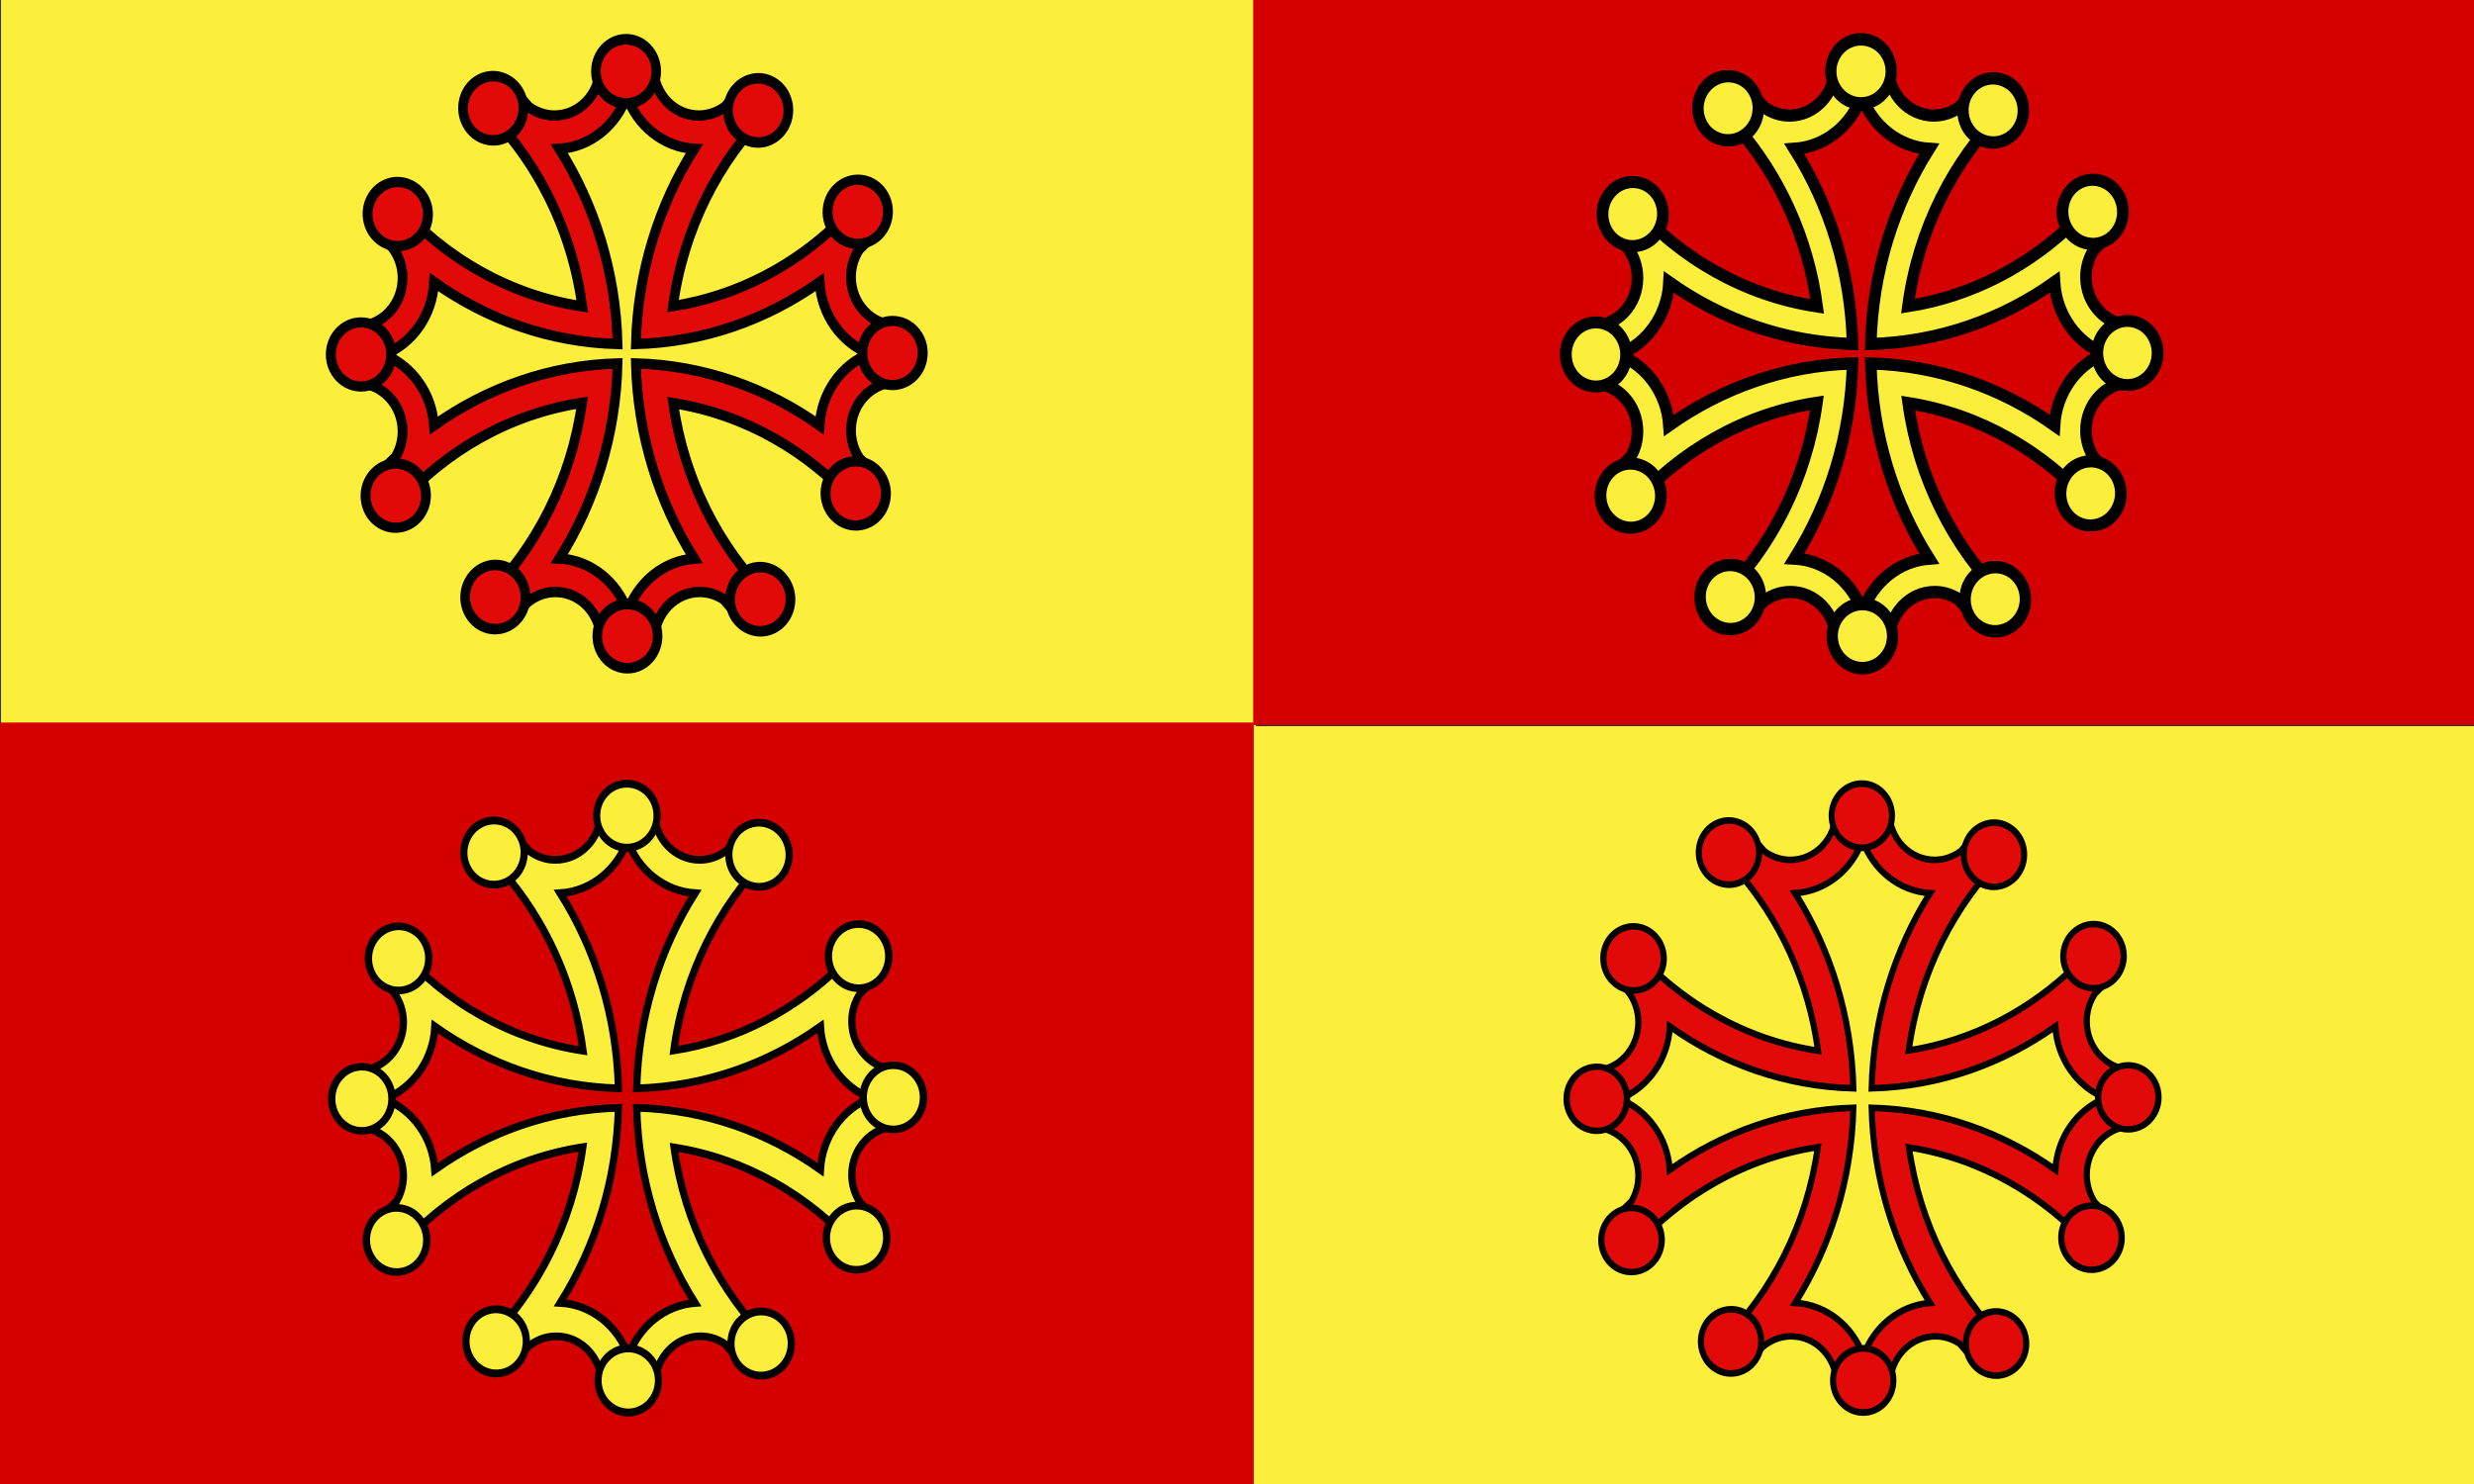
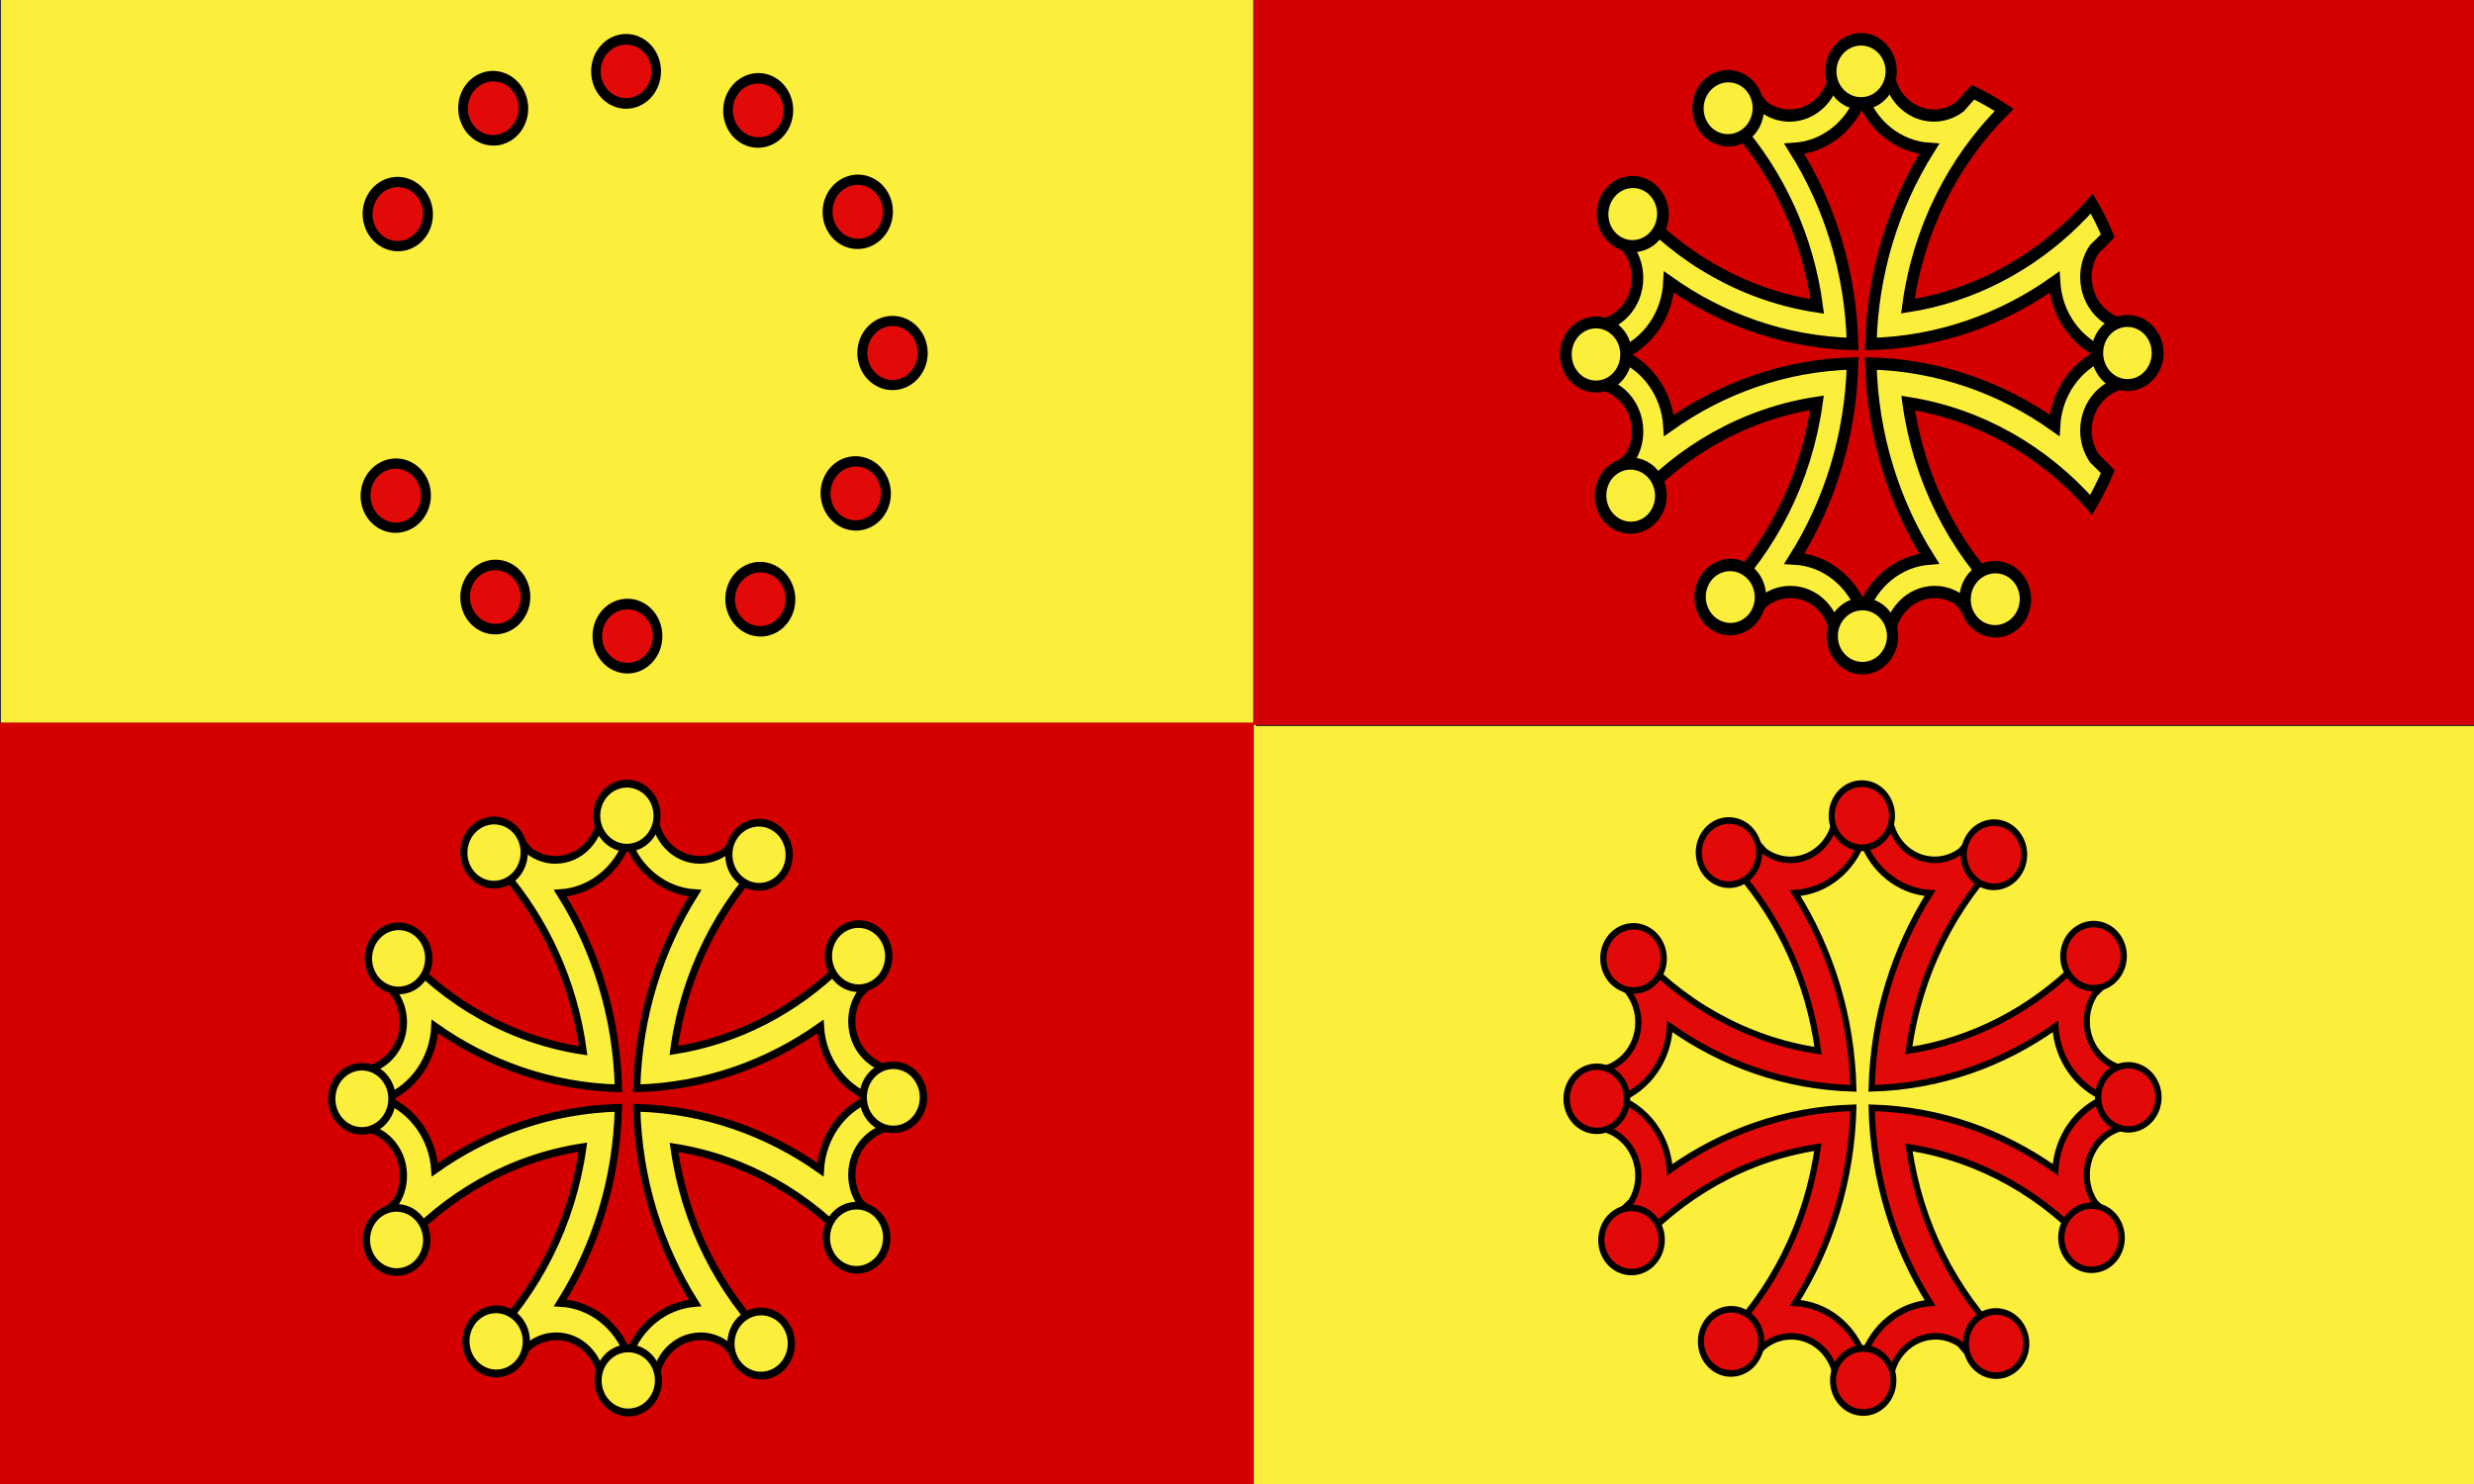
<svg xmlns="http://www.w3.org/2000/svg" xmlns:ns1="http://www.inkscape.org/namespaces/inkscape" xmlns:ns2="http://sodipodi.sourceforge.net/DTD/sodipodi-0.dtd" version="1.1" width="625" height="375" id="svg2" xml:space="preserve" ns1:version="0.48.4 r9939" ns2:docname="Flag_of_Saint-Didier.svg" ns1:export-filename="C:\Users\BLANC-JF\Desktop\Flag_of_Saint-Didier.png" ns1:export-xdpi="90" ns1:export-ydpi="90">
  <rect width="100%" height="100%" fill="#333333" stroke="none" />
  <ns2:namedview pagecolor="#ffffff" bordercolor="#666666" borderopacity="1" objecttolerance="10" gridtolerance="10" guidetolerance="10" ns1:pageopacity="0" ns1:pageshadow="2" ns1:window-width="779" ns1:window-height="625" id="namedview16999" showgrid="false" ns1:zoom="0.94236332" ns1:cx="303.01189" ns1:cy="187.5" ns1:window-x="0" ns1:window-y="0" ns1:window-maximized="0" ns1:current-layer="svg2" />
  <defs id="defs6">
    <clipPath id="clipPath22">
      <path d="M 0,300 500,300 500,0 0,0 0,300 z" ns1:connector-curvature="0" id="path24" />
    </clipPath>
  </defs>
  <path style="color:#000000;fill:#fcef3c;fill-opacity:1;fill-rule:evenodd;stroke:none;stroke-width:3;marker:none;visibility:visible;display:inline;overflow:visible;enable-background:accumulate" id="path14-9" ns1:connector-curvature="0" d="m 317.273,183.796 -317.015,0 0,-184.456 317.015,0 0,184.456 z" />
  <path style="color:#000000;fill:#fcef3c;fill-opacity:1;fill-rule:evenodd;stroke:none;stroke-width:3;marker:none;visibility:visible;display:inline;overflow:visible;enable-background:accumulate" id="path14" ns1:connector-curvature="0" d="m 630.555,375 -316.47,0 0,-191.5 316.47,0 0,191.5 z" />
  <g id="g486" transform="matrix(-1.25,0,0,-1.25,179.704,79.594)" />
  <path style="fill:#d40000;fill-opacity:1;fill-rule:nonzero;stroke:none" id="path12" ns1:connector-curvature="0" d="m 629.05,183.213 -312.458,0 0,-183.213 312.458,0 0,183.213 z" />
  <rect style="fill:#d40000" y="182.582" x="-316.731" width="316.731" height="195.416" id="rect18229" transform="scale(-1,1)" />
  <g style="fill:#e20909;fill-opacity:1;stroke:#000000;stroke-width:8.177;stroke-miterlimit:4;stroke-opacity:1;stroke-dasharray:none;display:inline" transform="matrix(0.302,0,0,0.321,67.596,-5.027)" id="g13310" ns1:label="Meubles">
    <g id="g16252" transform="matrix(1.589,0,0,1.589,-3197.717,-727.381)" style="fill:#e20909;fill-opacity:1;stroke:#000000;stroke-width:5.147;stroke-miterlimit:4;stroke-opacity:1;stroke-dasharray:none;display:inline">
-       <path ns1:connector-curvature="0" id="path14367" d="m 2201.485,500.703 c -4.745,0 -9.406,0.264 -14.031,0.719 -0.287,12.98 -10.921,23.438 -23.969,23.438 -5.109,-8e-5 -9.835,-1.64 -13.719,-4.375 -2.206,-2.452 -4.479,-4.853 -6.812,-7.188 -5.482,2.483 -10.79,5.305 -15.875,8.438 1.812,1.693 3.58,3.419 5.312,5.188 0.935,1.117 1.952,2.146 3,3.156 0.068,0.066 0.119,0.153 0.188,0.219 22.38,24.156 37.657,54.949 42.5,89.125 -38.335,-5.43 -72.438,-23.99 -97.656,-50.969 -3.131,5.081 -5.986,10.366 -8.469,15.844 2.001,1.999 4.038,3.968 6.125,5.875 3.376,4.131 5.406,9.416 5.406,15.156 -1e-4,13.069 -10.491,23.684 -23.5,23.938 -0.425,4.473 -0.625,9.01 -0.625,13.594 0,4.894 0.235,9.733 0.719,14.5 12.965,0.303 23.406,10.931 23.406,23.969 -1e-4,4.662 -1.343,9.012 -3.656,12.688 -2.694,2.399 -5.319,4.862 -7.875,7.406 2.568,5.667 5.521,11.133 8.781,16.375 25.163,-26.772 59.089,-45.196 97.219,-50.625 -5.59,37.992 -24.077,71.785 -50.875,96.813 5.093,3.137 10.415,5.952 15.906,8.438 2.038,-2.028 4.031,-4.093 5.969,-6.219 4.113,-3.317 9.316,-5.312 15,-5.312 13.059,10e-5 23.668,10.474 23.938,23.469 4.484,0.427 8.999,0.656 13.594,0.656 4.894,0 9.733,-0.267 14.5,-0.75 0,-3e-4 0.031,3e-4 0.031,0 0.32,-12.95 10.911,-23.375 23.938,-23.375 4.679,10e-5 9.034,1.39 12.719,3.719 2.385,2.677 4.844,5.281 7.375,7.812 5.676,-2.571 11.157,-5.516 16.406,-8.781 -26.567,-24.969 -44.913,-58.578 -50.5,-96.344 37.756,5.59 71.382,23.91 96.344,50.469 3.261,-5.246 6.182,-10.734 8.75,-16.406 -2.323,-2.326 -4.71,-4.581 -7.156,-6.781 -2.726,-3.89 -4.344,-8.618 -4.344,-13.719 10e-5,-13.037 10.441,-23.635 23.406,-23.938 0.455,-4.626 0.688,-9.318 0.688,-14.062 0,-4.734 -0.235,-9.416 -0.688,-14.031 -12.965,-0.303 -23.406,-10.931 -23.406,-23.969 10e-5,-5.125 1.624,-9.859 4.375,-13.75 2.43,-2.187 4.816,-4.439 7.125,-6.75 -2.486,-5.491 -5.3,-10.813 -8.438,-15.906 -1.767,1.895 -3.582,3.753 -5.438,5.562 -1.098,0.938 -2.164,1.921 -3.156,2.969 -23.929,22.148 -54.398,37.336 -88.188,42.312 5.433,-38.129 23.876,-72.065 50.656,-97.219 -5.248,-3.266 -10.731,-6.209 -16.406,-8.781 -2.309,2.317 -4.56,4.693 -6.75,7.125 -3.911,2.775 -8.694,4.437 -13.844,4.438 -13.048,-1.7e-4 -23.651,-10.458 -23.938,-23.438 -4.626,-0.455 -9.318,-0.719 -14.062,-0.719 z m 0,14.406 c 5.485,14.653 19.219,25.259 35.531,26.25 -18.591,27.817 -29.795,60.966 -30.719,96.688 35.719,-0.918 68.905,-12.078 96.719,-30.656 1.01,16.287 11.648,29.978 26.281,35.469 -14.648,5.483 -25.284,19.196 -26.281,35.5 -27.814,-18.578 -60.999,-29.769 -96.719,-30.688 0.923,35.712 12.136,68.875 30.719,96.688 -16.107,1.16 -29.618,11.77 -35.062,26.281 -5.53,-14.774 -19.418,-25.474 -35.906,-26.312 18.559,-27.804 29.702,-60.956 30.625,-96.656 -35.714,0.924 -68.844,12.136 -96.656,30.719 -1.16,-16.107 -11.77,-29.618 -26.281,-35.062 14.78,-5.533 25.482,-19.439 26.312,-35.938 27.804,18.568 60.927,29.733 96.625,30.656 -0.924,-35.723 -12.075,-68.872 -30.656,-96.688 16.294,-1.003 29.976,-11.611 35.469,-26.25 z" style="fill:#e20909;fill-opacity:1;fill-rule:evenodd;stroke:#000000;stroke-width:5.147;stroke-linecap:butt;stroke-linejoin:miter;stroke-miterlimit:4;stroke-opacity:1;stroke-dasharray:none" />
      <g id="g16238" style="fill:#e20909;fill-opacity:1;stroke:#000000;stroke-width:5.147;stroke-miterlimit:4;stroke-opacity:1;stroke-dasharray:none">
        <path ns2:type="arc" style="fill:#e20909;fill-opacity:1;fill-rule:evenodd;stroke:#000000;stroke-width:6.475;stroke-linecap:butt;stroke-linejoin:miter;stroke-miterlimit:4;stroke-opacity:1;stroke-dasharray:none" id="path14388" ns2:cx="1434.5" ns2:cy="387.86218" ns2:rx="20.5" ns2:ry="19.5" d="m 1455,387.862 c 0,10.77 -9.178,19.5 -20.5,19.5 -11.322,0 -20.5,-8.73 -20.5,-19.5 0,-10.77 9.178,-19.5 20.5,-19.5 11.322,0 20.5,8.73 20.5,19.5 z" transform="matrix(0.775,0,0,0.815,1089.4,186.861)" />
        <path ns2:type="arc" style="fill:#e20909;fill-opacity:1;fill-rule:evenodd;stroke:#000000;stroke-width:6.475;stroke-linecap:butt;stroke-linejoin:miter;stroke-miterlimit:4;stroke-opacity:1;stroke-dasharray:none" id="path14390" ns2:cx="1434.5" ns2:cy="387.86218" ns2:rx="20.5" ns2:ry="19.5" d="m 1455,387.862 c 0,10.77 -9.178,19.5 -20.5,19.5 -11.322,0 -20.5,-8.73 -20.5,-19.5 0,-10.77 9.178,-19.5 20.5,-19.5 11.322,0 20.5,8.73 20.5,19.5 z" transform="matrix(0.671,-0.388,0.408,0.706,1010.393,804.004)" />
        <path ns2:type="arc" style="fill:#e20909;fill-opacity:1;fill-rule:evenodd;stroke:#000000;stroke-width:6.475;stroke-linecap:butt;stroke-linejoin:miter;stroke-miterlimit:4;stroke-opacity:1;stroke-dasharray:none" id="path14392" ns2:cx="1434.5" ns2:cy="387.86218" ns2:rx="20.5" ns2:ry="19.5" d="m 1455,387.862 c 0,10.77 -9.178,19.5 -20.5,19.5 -11.322,0 -20.5,-8.73 -20.5,-19.5 0,-10.77 9.178,-19.5 20.5,-19.5 11.322,0 20.5,8.73 20.5,19.5 z" transform="matrix(-0.671,-0.388,0.408,-0.706,2936.607,1593.817)" />
        <path ns2:type="arc" style="fill:#e20909;fill-opacity:1;fill-rule:evenodd;stroke:#000000;stroke-width:6.475;stroke-linecap:butt;stroke-linejoin:miter;stroke-miterlimit:4;stroke-opacity:1;stroke-dasharray:none" id="path14394" ns2:cx="1434.5" ns2:cy="387.86218" ns2:rx="20.5" ns2:ry="19.5" d="m 1455,387.862 c 0,10.77 -9.178,19.5 -20.5,19.5 -11.322,0 -20.5,-8.73 -20.5,-19.5 0,-10.77 9.178,-19.5 20.5,-19.5 11.322,0 20.5,8.73 20.5,19.5 z" transform="matrix(-0.775,-4.402797e-7,4.628583e-7,-0.815,3313.6,1098.86)" />
        <path ns2:type="arc" style="fill:#e20909;fill-opacity:1;fill-rule:evenodd;stroke:#000000;stroke-width:6.475;stroke-linecap:butt;stroke-linejoin:miter;stroke-miterlimit:4;stroke-opacity:1;stroke-dasharray:none" id="path14396" ns2:cx="1434.5" ns2:cy="387.86218" ns2:rx="20.5" ns2:ry="19.5" d="m 1455,387.862 c 0,10.77 -9.178,19.5 -20.5,19.5 -11.322,0 -20.5,-8.73 -20.5,-19.5 0,-10.77 9.178,-19.5 20.5,-19.5 11.322,0 20.5,8.73 20.5,19.5 z" transform="matrix(-0.671,0.388,-0.408,-0.706,3392.606,481.716)" />
        <path transform="matrix(-0.388,0.671,-0.706,-0.408,3152.458,-92.249)" d="m 1455,387.862 c 0,10.77 -9.178,19.5 -20.5,19.5 -11.322,0 -20.5,-8.73 -20.5,-19.5 0,-10.77 9.178,-19.5 20.5,-19.5 11.322,0 20.5,8.73 20.5,19.5 z" ns2:ry="19.5" ns2:rx="20.5" ns2:cy="387.86218" ns2:cx="1434.5" id="path14398" style="fill:#e20909;fill-opacity:1;fill-rule:evenodd;stroke:#000000;stroke-width:6.475;stroke-linecap:butt;stroke-linejoin:miter;stroke-miterlimit:4;stroke-opacity:1;stroke-dasharray:none" ns2:type="arc" />
        <path transform="matrix(-4.402797e-7,0.775,-0.815,-4.628583e-7,2657.502,-469.242)" d="m 1455,387.862 c 0,10.77 -9.178,19.5 -20.5,19.5 -11.322,0 -20.5,-8.73 -20.5,-19.5 0,-10.77 9.178,-19.5 20.5,-19.5 11.322,0 20.5,8.73 20.5,19.5 z" ns2:ry="19.5" ns2:rx="20.5" ns2:cy="387.86218" ns2:cx="1434.5" id="path14400" style="fill:#e20909;fill-opacity:1;fill-rule:evenodd;stroke:#000000;stroke-width:6.475;stroke-linecap:butt;stroke-linejoin:miter;stroke-miterlimit:4;stroke-opacity:1;stroke-dasharray:none" ns2:type="arc" />
        <path transform="matrix(0.388,0.671,-0.706,0.408,2040.357,-548.249)" d="m 1455,387.862 c 0,10.77 -9.178,19.5 -20.5,19.5 -11.322,0 -20.5,-8.73 -20.5,-19.5 0,-10.77 9.178,-19.5 20.5,-19.5 11.322,0 20.5,8.73 20.5,19.5 z" ns2:ry="19.5" ns2:rx="20.5" ns2:cy="387.86218" ns2:cx="1434.5" id="path14402" style="fill:#e20909;fill-opacity:1;fill-rule:evenodd;stroke:#000000;stroke-width:6.475;stroke-linecap:butt;stroke-linejoin:miter;stroke-miterlimit:4;stroke-opacity:1;stroke-dasharray:none" ns2:type="arc" />
        <path ns2:type="arc" style="fill:#e20909;fill-opacity:1;fill-rule:evenodd;stroke:#000000;stroke-width:6.475;stroke-linecap:butt;stroke-linejoin:miter;stroke-miterlimit:4;stroke-opacity:1;stroke-dasharray:none" id="path14404" ns2:cx="1434.5" ns2:cy="387.86218" ns2:rx="20.5" ns2:ry="19.5" d="m 1455,387.862 c 0,10.77 -9.178,19.5 -20.5,19.5 -11.322,0 -20.5,-8.73 -20.5,-19.5 0,-10.77 9.178,-19.5 20.5,-19.5 11.322,0 20.5,8.73 20.5,19.5 z" transform="matrix(0.671,0.388,-0.408,0.706,1466.393,-308.099)" />
        <path transform="matrix(0.388,-0.671,0.706,0.408,1250.543,1377.968)" d="m 1455,387.862 c 0,10.77 -9.178,19.5 -20.5,19.5 -11.322,0 -20.5,-8.73 -20.5,-19.5 0,-10.77 9.178,-19.5 20.5,-19.5 11.322,0 20.5,8.73 20.5,19.5 z" ns2:ry="19.5" ns2:rx="20.5" ns2:cy="387.86218" ns2:cx="1434.5" id="path14406" style="fill:#e20909;fill-opacity:1;fill-rule:evenodd;stroke:#000000;stroke-width:6.475;stroke-linecap:butt;stroke-linejoin:miter;stroke-miterlimit:4;stroke-opacity:1;stroke-dasharray:none" ns2:type="arc" />
-         <path transform="matrix(1.565175e-7,-0.775,0.815,1.645442e-7,1745.499,1754.96)" d="m 1455,387.862 c 0,10.77 -9.178,19.5 -20.5,19.5 -11.322,0 -20.5,-8.73 -20.5,-19.5 0,-10.77 9.178,-19.5 20.5,-19.5 11.322,0 20.5,8.73 20.5,19.5 z" ns2:ry="19.5" ns2:rx="20.5" ns2:cy="387.86218" ns2:cx="1434.5" id="path14408" style="fill:#e20909;fill-opacity:1;fill-rule:evenodd;stroke:#000000;stroke-width:6.475;stroke-linecap:butt;stroke-linejoin:miter;stroke-miterlimit:4;stroke-opacity:1;stroke-dasharray:none" ns2:type="arc" />
        <path transform="matrix(-0.388,-0.671,0.706,-0.408,2362.644,1833.966)" d="m 1455,387.862 c 0,10.77 -9.178,19.5 -20.5,19.5 -11.322,0 -20.5,-8.73 -20.5,-19.5 0,-10.77 9.178,-19.5 20.5,-19.5 11.322,0 20.5,8.73 20.5,19.5 z" ns2:ry="19.5" ns2:rx="20.5" ns2:cy="387.86218" ns2:cx="1434.5" id="path14410" style="fill:#e20909;fill-opacity:1;fill-rule:evenodd;stroke:#000000;stroke-width:6.475;stroke-linecap:butt;stroke-linejoin:miter;stroke-miterlimit:4;stroke-opacity:1;stroke-dasharray:none" ns2:type="arc" />
      </g>
    </g>
  </g>
  <g style="color:#000000;fill:#fcef3c;fill-opacity:1;fill-rule:evenodd;stroke:#000000;stroke-width:9.638;stroke-miterlimit:4;stroke-opacity:1;stroke-dasharray:none;marker:none;visibility:visible;display:inline;overflow:visible;enable-background:accumulate" transform="matrix(0.302,0,0,0.321,379.577,-5.027)" id="g13310-2" ns1:label="Meubles">
    <g id="g16252-3" transform="matrix(1.589,0,0,1.589,-3197.717,-727.381)" style="color:#000000;fill:#fcef3c;fill-opacity:1;fill-rule:evenodd;stroke:#000000;stroke-width:6.066;stroke-miterlimit:4;stroke-opacity:1;stroke-dasharray:none;marker:none;visibility:visible;display:inline;overflow:visible;enable-background:accumulate">
      <path ns1:connector-curvature="0" id="path14367-3" d="m 2201.485,500.703 c -4.745,0 -9.406,0.264 -14.031,0.719 -0.287,12.98 -10.921,23.438 -23.969,23.438 -5.109,-8e-5 -9.835,-1.64 -13.719,-4.375 -2.206,-2.452 -4.479,-4.853 -6.812,-7.188 -5.482,2.483 -10.79,5.305 -15.875,8.438 1.812,1.693 3.58,3.419 5.312,5.188 0.935,1.117 1.952,2.146 3,3.156 0.068,0.066 0.119,0.153 0.188,0.219 22.38,24.156 37.657,54.949 42.5,89.125 -38.335,-5.43 -72.438,-23.99 -97.656,-50.969 -3.131,5.081 -5.986,10.366 -8.469,15.844 2.001,1.999 4.038,3.968 6.125,5.875 3.376,4.131 5.406,9.416 5.406,15.156 -1e-4,13.069 -10.491,23.684 -23.5,23.938 -0.425,4.473 -0.625,9.01 -0.625,13.594 0,4.894 0.235,9.733 0.719,14.5 12.965,0.303 23.406,10.931 23.406,23.969 -1e-4,4.662 -1.343,9.012 -3.656,12.688 -2.694,2.399 -5.319,4.862 -7.875,7.406 2.568,5.667 5.521,11.133 8.781,16.375 25.163,-26.772 59.089,-45.196 97.219,-50.625 -5.59,37.992 -24.077,71.785 -50.875,96.813 5.093,3.137 10.415,5.952 15.906,8.438 2.038,-2.028 4.031,-4.093 5.969,-6.219 4.113,-3.317 9.316,-5.312 15,-5.312 13.059,10e-5 23.668,10.474 23.938,23.469 4.484,0.427 8.999,0.656 13.594,0.656 4.894,0 9.733,-0.267 14.5,-0.75 0,-3e-4 0.031,3e-4 0.031,0 0.32,-12.95 10.911,-23.375 23.938,-23.375 4.679,10e-5 9.034,1.39 12.719,3.719 2.385,2.677 4.844,5.281 7.375,7.812 5.676,-2.571 11.157,-5.516 16.406,-8.781 -26.567,-24.969 -44.913,-58.578 -50.5,-96.344 37.756,5.59 71.382,23.91 96.344,50.469 3.261,-5.246 6.182,-10.734 8.75,-16.406 -2.323,-2.326 -4.71,-4.581 -7.156,-6.781 -2.726,-3.89 -4.344,-8.618 -4.344,-13.719 10e-5,-13.037 10.441,-23.635 23.406,-23.938 0.455,-4.626 0.688,-9.318 0.688,-14.062 0,-4.734 -0.235,-9.416 -0.688,-14.031 -12.965,-0.303 -23.406,-10.931 -23.406,-23.969 10e-5,-5.125 1.624,-9.859 4.375,-13.75 2.43,-2.187 4.816,-4.439 7.125,-6.75 -2.486,-5.491 -5.3,-10.813 -8.438,-15.906 -1.767,1.895 -3.582,3.753 -5.438,5.562 -1.098,0.938 -2.164,1.921 -3.156,2.969 -23.929,22.148 -54.398,37.336 -88.188,42.312 5.433,-38.129 23.876,-72.065 50.656,-97.219 -5.248,-3.266 -10.731,-6.209 -16.406,-8.781 -2.309,2.317 -4.56,4.693 -6.75,7.125 -3.911,2.775 -8.694,4.437 -13.844,4.438 -13.048,-1.7e-4 -23.651,-10.458 -23.938,-23.438 -4.626,-0.455 -9.318,-0.719 -14.062,-0.719 z m 0,14.406 c 5.485,14.653 19.219,25.259 35.531,26.25 -18.591,27.817 -29.795,60.966 -30.719,96.688 35.719,-0.918 68.905,-12.078 96.719,-30.656 1.01,16.287 11.648,29.978 26.281,35.469 -14.648,5.483 -25.284,19.196 -26.281,35.5 -27.814,-18.578 -60.999,-29.769 -96.719,-30.688 0.923,35.712 12.136,68.875 30.719,96.688 -16.107,1.16 -29.618,11.77 -35.062,26.281 -5.53,-14.774 -19.418,-25.474 -35.906,-26.312 18.559,-27.804 29.702,-60.956 30.625,-96.656 -35.714,0.924 -68.844,12.136 -96.656,30.719 -1.16,-16.107 -11.77,-29.618 -26.281,-35.062 14.78,-5.533 25.482,-19.439 26.312,-35.938 27.804,18.568 60.927,29.733 96.625,30.656 -0.924,-35.723 -12.075,-68.872 -30.656,-96.688 16.294,-1.003 29.976,-11.611 35.469,-26.25 z" style="color:#000000;fill:#fcef3c;fill-opacity:1;fill-rule:evenodd;stroke:#000000;stroke-width:6.066;stroke-linecap:butt;stroke-linejoin:miter;stroke-miterlimit:4;stroke-opacity:1;stroke-dasharray:none;marker:none;visibility:visible;display:inline;overflow:visible;enable-background:accumulate" />
      <g id="g16238-4" style="color:#000000;fill:#fcef3c;fill-opacity:1;fill-rule:evenodd;stroke:#000000;stroke-width:6.066;stroke-miterlimit:4;stroke-opacity:1;stroke-dasharray:none;marker:none;visibility:visible;display:inline;overflow:visible;enable-background:accumulate">
        <path ns2:type="arc" style="color:#000000;fill:#fcef3c;fill-opacity:1;fill-rule:evenodd;stroke:#000000;stroke-width:7.632;stroke-linecap:butt;stroke-linejoin:miter;stroke-miterlimit:4;stroke-opacity:1;stroke-dasharray:none;marker:none;visibility:visible;display:inline;overflow:visible;enable-background:accumulate" id="path14388-1" ns2:cx="1434.5" ns2:cy="387.86218" ns2:rx="20.5" ns2:ry="19.5" d="m 1455,387.862 c 0,10.77 -9.178,19.5 -20.5,19.5 -11.322,0 -20.5,-8.73 -20.5,-19.5 0,-10.77 9.178,-19.5 20.5,-19.5 11.322,0 20.5,8.73 20.5,19.5 z" transform="matrix(0.775,0,0,0.815,1089.4,186.861)" />
        <path ns2:type="arc" style="color:#000000;fill:#fcef3c;fill-opacity:1;fill-rule:evenodd;stroke:#000000;stroke-width:7.632;stroke-linecap:butt;stroke-linejoin:miter;stroke-miterlimit:4;stroke-opacity:1;stroke-dasharray:none;marker:none;visibility:visible;display:inline;overflow:visible;enable-background:accumulate" id="path14390-1" ns2:cx="1434.5" ns2:cy="387.86218" ns2:rx="20.5" ns2:ry="19.5" d="m 1455,387.862 c 0,10.77 -9.178,19.5 -20.5,19.5 -11.322,0 -20.5,-8.73 -20.5,-19.5 0,-10.77 9.178,-19.5 20.5,-19.5 11.322,0 20.5,8.73 20.5,19.5 z" transform="matrix(0.671,-0.388,0.408,0.706,1010.393,804.004)" />
        <path ns2:type="arc" style="color:#000000;fill:#fcef3c;fill-opacity:1;fill-rule:evenodd;stroke:#000000;stroke-width:7.632;stroke-linecap:butt;stroke-linejoin:miter;stroke-miterlimit:4;stroke-opacity:1;stroke-dasharray:none;marker:none;visibility:visible;display:inline;overflow:visible;enable-background:accumulate" id="path14392-3" ns2:cx="1434.5" ns2:cy="387.86218" ns2:rx="20.5" ns2:ry="19.5" d="m 1455,387.862 c 0,10.77 -9.178,19.5 -20.5,19.5 -11.322,0 -20.5,-8.73 -20.5,-19.5 0,-10.77 9.178,-19.5 20.5,-19.5 11.322,0 20.5,8.73 20.5,19.5 z" transform="matrix(-0.671,-0.388,0.408,-0.706,2936.607,1593.817)" />
        <path ns2:type="arc" style="color:#000000;fill:#fcef3c;fill-opacity:1;fill-rule:evenodd;stroke:#000000;stroke-width:7.632;stroke-linecap:butt;stroke-linejoin:miter;stroke-miterlimit:4;stroke-opacity:1;stroke-dasharray:none;marker:none;visibility:visible;display:inline;overflow:visible;enable-background:accumulate" id="path14394-8" ns2:cx="1434.5" ns2:cy="387.86218" ns2:rx="20.5" ns2:ry="19.5" d="m 1455,387.862 c 0,10.77 -9.178,19.5 -20.5,19.5 -11.322,0 -20.5,-8.73 -20.5,-19.5 0,-10.77 9.178,-19.5 20.5,-19.5 11.322,0 20.5,8.73 20.5,19.5 z" transform="matrix(-0.775,-4.402797e-7,4.628583e-7,-0.815,3313.6,1098.86)" />
        <path ns2:type="arc" style="color:#000000;fill:#fcef3c;fill-opacity:1;fill-rule:evenodd;stroke:#000000;stroke-width:7.632;stroke-linecap:butt;stroke-linejoin:miter;stroke-miterlimit:4;stroke-opacity:1;stroke-dasharray:none;marker:none;visibility:visible;display:inline;overflow:visible;enable-background:accumulate" id="path14396-7" ns2:cx="1434.5" ns2:cy="387.86218" ns2:rx="20.5" ns2:ry="19.5" d="m 1455,387.862 c 0,10.77 -9.178,19.5 -20.5,19.5 -11.322,0 -20.5,-8.73 -20.5,-19.5 0,-10.77 9.178,-19.5 20.5,-19.5 11.322,0 20.5,8.73 20.5,19.5 z" transform="matrix(-0.671,0.388,-0.408,-0.706,3392.606,481.716)" />
-         <path transform="matrix(-0.388,0.671,-0.706,-0.408,3152.458,-92.249)" d="m 1455,387.862 c 0,10.77 -9.178,19.5 -20.5,19.5 -11.322,0 -20.5,-8.73 -20.5,-19.5 0,-10.77 9.178,-19.5 20.5,-19.5 11.322,0 20.5,8.73 20.5,19.5 z" ns2:ry="19.5" ns2:rx="20.5" ns2:cy="387.86218" ns2:cx="1434.5" id="path14398-4" style="color:#000000;fill:#fcef3c;fill-opacity:1;fill-rule:evenodd;stroke:#000000;stroke-width:7.632;stroke-linecap:butt;stroke-linejoin:miter;stroke-miterlimit:4;stroke-opacity:1;stroke-dasharray:none;marker:none;visibility:visible;display:inline;overflow:visible;enable-background:accumulate" ns2:type="arc" />
        <path transform="matrix(-4.402797e-7,0.775,-0.815,-4.628583e-7,2657.502,-469.242)" d="m 1455,387.862 c 0,10.77 -9.178,19.5 -20.5,19.5 -11.322,0 -20.5,-8.73 -20.5,-19.5 0,-10.77 9.178,-19.5 20.5,-19.5 11.322,0 20.5,8.73 20.5,19.5 z" ns2:ry="19.5" ns2:rx="20.5" ns2:cy="387.86218" ns2:cx="1434.5" id="path14400-2" style="color:#000000;fill:#fcef3c;fill-opacity:1;fill-rule:evenodd;stroke:#000000;stroke-width:7.632;stroke-linecap:butt;stroke-linejoin:miter;stroke-miterlimit:4;stroke-opacity:1;stroke-dasharray:none;marker:none;visibility:visible;display:inline;overflow:visible;enable-background:accumulate" ns2:type="arc" />
-         <path transform="matrix(0.388,0.671,-0.706,0.408,2040.357,-548.249)" d="m 1455,387.862 c 0,10.77 -9.178,19.5 -20.5,19.5 -11.322,0 -20.5,-8.73 -20.5,-19.5 0,-10.77 9.178,-19.5 20.5,-19.5 11.322,0 20.5,8.73 20.5,19.5 z" ns2:ry="19.5" ns2:rx="20.5" ns2:cy="387.86218" ns2:cx="1434.5" id="path14402-7" style="color:#000000;fill:#fcef3c;fill-opacity:1;fill-rule:evenodd;stroke:#000000;stroke-width:7.632;stroke-linecap:butt;stroke-linejoin:miter;stroke-miterlimit:4;stroke-opacity:1;stroke-dasharray:none;marker:none;visibility:visible;display:inline;overflow:visible;enable-background:accumulate" ns2:type="arc" />
-         <path ns2:type="arc" style="color:#000000;fill:#fcef3c;fill-opacity:1;fill-rule:evenodd;stroke:#000000;stroke-width:7.632;stroke-linecap:butt;stroke-linejoin:miter;stroke-miterlimit:4;stroke-opacity:1;stroke-dasharray:none;marker:none;visibility:visible;display:inline;overflow:visible;enable-background:accumulate" id="path14404-7" ns2:cx="1434.5" ns2:cy="387.86218" ns2:rx="20.5" ns2:ry="19.5" d="m 1455,387.862 c 0,10.77 -9.178,19.5 -20.5,19.5 -11.322,0 -20.5,-8.73 -20.5,-19.5 0,-10.77 9.178,-19.5 20.5,-19.5 11.322,0 20.5,8.73 20.5,19.5 z" transform="matrix(0.671,0.388,-0.408,0.706,1466.393,-308.099)" />
        <path transform="matrix(0.388,-0.671,0.706,0.408,1250.543,1377.968)" d="m 1455,387.862 c 0,10.77 -9.178,19.5 -20.5,19.5 -11.322,0 -20.5,-8.73 -20.5,-19.5 0,-10.77 9.178,-19.5 20.5,-19.5 11.322,0 20.5,8.73 20.5,19.5 z" ns2:ry="19.5" ns2:rx="20.5" ns2:cy="387.86218" ns2:cx="1434.5" id="path14406-9" style="color:#000000;fill:#fcef3c;fill-opacity:1;fill-rule:evenodd;stroke:#000000;stroke-width:7.632;stroke-linecap:butt;stroke-linejoin:miter;stroke-miterlimit:4;stroke-opacity:1;stroke-dasharray:none;marker:none;visibility:visible;display:inline;overflow:visible;enable-background:accumulate" ns2:type="arc" />
        <path transform="matrix(1.565175e-7,-0.775,0.815,1.645442e-7,1745.499,1754.96)" d="m 1455,387.862 c 0,10.77 -9.178,19.5 -20.5,19.5 -11.322,0 -20.5,-8.73 -20.5,-19.5 0,-10.77 9.178,-19.5 20.5,-19.5 11.322,0 20.5,8.73 20.5,19.5 z" ns2:ry="19.5" ns2:rx="20.5" ns2:cy="387.86218" ns2:cx="1434.5" id="path14408-3" style="color:#000000;fill:#fcef3c;fill-opacity:1;fill-rule:evenodd;stroke:#000000;stroke-width:7.632;stroke-linecap:butt;stroke-linejoin:miter;stroke-miterlimit:4;stroke-opacity:1;stroke-dasharray:none;marker:none;visibility:visible;display:inline;overflow:visible;enable-background:accumulate" ns2:type="arc" />
        <path transform="matrix(-0.388,-0.671,0.706,-0.408,2362.644,1833.966)" d="m 1455,387.862 c 0,10.77 -9.178,19.5 -20.5,19.5 -11.322,0 -20.5,-8.73 -20.5,-19.5 0,-10.77 9.178,-19.5 20.5,-19.5 11.322,0 20.5,8.73 20.5,19.5 z" ns2:ry="19.5" ns2:rx="20.5" ns2:cy="387.86218" ns2:cx="1434.5" id="path14410-1" style="color:#000000;fill:#fcef3c;fill-opacity:1;fill-rule:evenodd;stroke:#000000;stroke-width:7.632;stroke-linecap:butt;stroke-linejoin:miter;stroke-miterlimit:4;stroke-opacity:1;stroke-dasharray:none;marker:none;visibility:visible;display:inline;overflow:visible;enable-background:accumulate" ns2:type="arc" />
      </g>
    </g>
  </g>
  <g style="fill:#fcef3c;fill-opacity:1;stroke:#000000;stroke-width:6.066;stroke-miterlimit:4;stroke-opacity:1;stroke-dasharray:none;display:inline;color:#000000;fill-rule:evenodd;stroke-linecap:butt;stroke-linejoin:miter;stroke-dashoffset:0;marker:none;visibility:visible;overflow:visible;enable-background:accumulate" transform="matrix(0.302,0,0,0.321,67.803,183.062)" id="g13310-6" ns1:label="Meubles">
    <g id="g16252-5" transform="matrix(1.589,0,0,1.589,-3197.717,-727.381)" style="fill:#fcef3c;fill-opacity:1;stroke:#000000;stroke-width:3.818;stroke-miterlimit:4;stroke-opacity:1;stroke-dasharray:none;display:inline;color:#000000;fill-rule:evenodd;stroke-linecap:butt;stroke-linejoin:miter;stroke-dashoffset:0;marker:none;visibility:visible;overflow:visible;enable-background:accumulate">
      <path ns1:connector-curvature="0" id="path14367-0" d="m 2201.485,500.703 c -4.745,0 -9.406,0.264 -14.031,0.719 -0.287,12.98 -10.921,23.438 -23.969,23.438 -5.109,-8e-5 -9.835,-1.64 -13.719,-4.375 -2.206,-2.452 -4.479,-4.853 -6.812,-7.188 -5.482,2.483 -10.79,5.305 -15.875,8.438 1.812,1.693 3.58,3.419 5.312,5.188 0.935,1.117 1.952,2.146 3,3.156 0.068,0.066 0.119,0.153 0.188,0.219 22.38,24.156 37.657,54.949 42.5,89.125 -38.335,-5.43 -72.438,-23.99 -97.656,-50.969 -3.131,5.081 -5.986,10.366 -8.469,15.844 2.001,1.999 4.038,3.968 6.125,5.875 3.376,4.131 5.406,9.416 5.406,15.156 -1e-4,13.069 -10.491,23.684 -23.5,23.938 -0.425,4.473 -0.625,9.01 -0.625,13.594 0,4.894 0.235,9.733 0.719,14.5 12.965,0.303 23.406,10.931 23.406,23.969 -1e-4,4.662 -1.343,9.012 -3.656,12.688 -2.694,2.399 -5.319,4.862 -7.875,7.406 2.568,5.667 5.521,11.133 8.781,16.375 25.163,-26.772 59.089,-45.196 97.219,-50.625 -5.59,37.992 -24.077,71.785 -50.875,96.813 5.093,3.137 10.415,5.952 15.906,8.438 2.038,-2.028 4.031,-4.093 5.969,-6.219 4.113,-3.317 9.316,-5.312 15,-5.312 13.059,10e-5 23.668,10.474 23.938,23.469 4.484,0.427 8.999,0.656 13.594,0.656 4.894,0 9.733,-0.267 14.5,-0.75 0,-3e-4 0.031,3e-4 0.031,0 0.32,-12.95 10.911,-23.375 23.938,-23.375 4.679,10e-5 9.034,1.39 12.719,3.719 2.385,2.677 4.844,5.281 7.375,7.812 5.676,-2.571 11.157,-5.516 16.406,-8.781 -26.567,-24.969 -44.913,-58.578 -50.5,-96.344 37.756,5.59 71.382,23.91 96.344,50.469 3.261,-5.246 6.182,-10.734 8.75,-16.406 -2.323,-2.326 -4.71,-4.581 -7.156,-6.781 -2.726,-3.89 -4.344,-8.618 -4.344,-13.719 10e-5,-13.037 10.441,-23.635 23.406,-23.938 0.455,-4.626 0.688,-9.318 0.688,-14.062 0,-4.734 -0.235,-9.416 -0.688,-14.031 -12.965,-0.303 -23.406,-10.931 -23.406,-23.969 10e-5,-5.125 1.624,-9.859 4.375,-13.75 2.43,-2.187 4.816,-4.439 7.125,-6.75 -2.486,-5.491 -5.3,-10.813 -8.438,-15.906 -1.767,1.895 -3.582,3.753 -5.438,5.562 -1.098,0.938 -2.164,1.921 -3.156,2.969 -23.929,22.148 -54.398,37.336 -88.188,42.312 5.433,-38.129 23.876,-72.065 50.656,-97.219 -5.248,-3.266 -10.731,-6.209 -16.406,-8.781 -2.309,2.317 -4.56,4.693 -6.75,7.125 -3.911,2.775 -8.694,4.437 -13.844,4.438 -13.048,-1.7e-4 -23.651,-10.458 -23.938,-23.438 -4.626,-0.455 -9.318,-0.719 -14.062,-0.719 z m 0,14.406 c 5.485,14.653 19.219,25.259 35.531,26.25 -18.591,27.817 -29.795,60.966 -30.719,96.688 35.719,-0.918 68.905,-12.078 96.719,-30.656 1.01,16.287 11.648,29.978 26.281,35.469 -14.648,5.483 -25.284,19.196 -26.281,35.5 -27.814,-18.578 -60.999,-29.769 -96.719,-30.688 0.923,35.712 12.136,68.875 30.719,96.688 -16.107,1.16 -29.618,11.77 -35.062,26.281 -5.53,-14.774 -19.418,-25.474 -35.906,-26.312 18.559,-27.804 29.702,-60.956 30.625,-96.656 -35.714,0.924 -68.844,12.136 -96.656,30.719 -1.16,-16.107 -11.77,-29.618 -26.281,-35.062 14.78,-5.533 25.482,-19.439 26.312,-35.938 27.804,18.568 60.927,29.733 96.625,30.656 -0.924,-35.723 -12.075,-68.872 -30.656,-96.688 16.294,-1.003 29.976,-11.611 35.469,-26.25 z" style="fill:#fcef3c;fill-opacity:1;fill-rule:evenodd;stroke:#000000;stroke-width:3.818;stroke-linecap:butt;stroke-linejoin:miter;stroke-miterlimit:4;stroke-opacity:1;stroke-dasharray:none;color:#000000;stroke-dashoffset:0;marker:none;visibility:visible;display:inline;overflow:visible;enable-background:accumulate" />
      <g id="g16238-2" style="fill:#fcef3c;fill-opacity:1;stroke:#000000;stroke-width:3.818;stroke-miterlimit:4;stroke-opacity:1;stroke-dasharray:none;color:#000000;fill-rule:evenodd;stroke-linecap:butt;stroke-linejoin:miter;stroke-dashoffset:0;marker:none;visibility:visible;display:inline;overflow:visible;enable-background:accumulate">
        <path ns2:type="arc" style="fill:#fcef3c;fill-opacity:1;fill-rule:evenodd;stroke:#000000;stroke-width:4.803;stroke-linecap:butt;stroke-linejoin:miter;stroke-miterlimit:4;stroke-opacity:1;stroke-dasharray:none;color:#000000;stroke-dashoffset:0;marker:none;visibility:visible;display:inline;overflow:visible;enable-background:accumulate" id="path14388-8" ns2:cx="1434.5" ns2:cy="387.86218" ns2:rx="20.5" ns2:ry="19.5" d="m 1455,387.862 c 0,10.77 -9.178,19.5 -20.5,19.5 -11.322,0 -20.5,-8.73 -20.5,-19.5 0,-10.77 9.178,-19.5 20.5,-19.5 11.322,0 20.5,8.73 20.5,19.5 z" transform="matrix(0.775,0,0,0.815,1089.4,186.861)" />
        <path ns2:type="arc" style="fill:#fcef3c;fill-opacity:1;fill-rule:evenodd;stroke:#000000;stroke-width:4.803;stroke-linecap:butt;stroke-linejoin:miter;stroke-miterlimit:4;stroke-opacity:1;stroke-dasharray:none;color:#000000;stroke-dashoffset:0;marker:none;visibility:visible;display:inline;overflow:visible;enable-background:accumulate" id="path14390-6" ns2:cx="1434.5" ns2:cy="387.86218" ns2:rx="20.5" ns2:ry="19.5" d="m 1455,387.862 c 0,10.77 -9.178,19.5 -20.5,19.5 -11.322,0 -20.5,-8.73 -20.5,-19.5 0,-10.77 9.178,-19.5 20.5,-19.5 11.322,0 20.5,8.73 20.5,19.5 z" transform="matrix(0.671,-0.388,0.408,0.706,1010.393,804.004)" />
        <path ns2:type="arc" style="fill:#fcef3c;fill-opacity:1;fill-rule:evenodd;stroke:#000000;stroke-width:4.803;stroke-linecap:butt;stroke-linejoin:miter;stroke-miterlimit:4;stroke-opacity:1;stroke-dasharray:none;color:#000000;stroke-dashoffset:0;marker:none;visibility:visible;display:inline;overflow:visible;enable-background:accumulate" id="path14392-0" ns2:cx="1434.5" ns2:cy="387.86218" ns2:rx="20.5" ns2:ry="19.5" d="m 1455,387.862 c 0,10.77 -9.178,19.5 -20.5,19.5 -11.322,0 -20.5,-8.73 -20.5,-19.5 0,-10.77 9.178,-19.5 20.5,-19.5 11.322,0 20.5,8.73 20.5,19.5 z" transform="matrix(-0.671,-0.388,0.408,-0.706,2936.607,1593.817)" />
        <path ns2:type="arc" style="fill:#fcef3c;fill-opacity:1;fill-rule:evenodd;stroke:#000000;stroke-width:4.803;stroke-linecap:butt;stroke-linejoin:miter;stroke-miterlimit:4;stroke-opacity:1;stroke-dasharray:none;color:#000000;stroke-dashoffset:0;marker:none;visibility:visible;display:inline;overflow:visible;enable-background:accumulate" id="path14394-2" ns2:cx="1434.5" ns2:cy="387.86218" ns2:rx="20.5" ns2:ry="19.5" d="m 1455,387.862 c 0,10.77 -9.178,19.5 -20.5,19.5 -11.322,0 -20.5,-8.73 -20.5,-19.5 0,-10.77 9.178,-19.5 20.5,-19.5 11.322,0 20.5,8.73 20.5,19.5 z" transform="matrix(-0.775,-4.402797e-7,4.628583e-7,-0.815,3313.6,1098.86)" />
        <path ns2:type="arc" style="fill:#fcef3c;fill-opacity:1;fill-rule:evenodd;stroke:#000000;stroke-width:4.803;stroke-linecap:butt;stroke-linejoin:miter;stroke-miterlimit:4;stroke-opacity:1;stroke-dasharray:none;color:#000000;stroke-dashoffset:0;marker:none;visibility:visible;display:inline;overflow:visible;enable-background:accumulate" id="path14396-4" ns2:cx="1434.5" ns2:cy="387.86218" ns2:rx="20.5" ns2:ry="19.5" d="m 1455,387.862 c 0,10.77 -9.178,19.5 -20.5,19.5 -11.322,0 -20.5,-8.73 -20.5,-19.5 0,-10.77 9.178,-19.5 20.5,-19.5 11.322,0 20.5,8.73 20.5,19.5 z" transform="matrix(-0.671,0.388,-0.408,-0.706,3392.606,481.716)" />
        <path transform="matrix(-0.388,0.671,-0.706,-0.408,3152.458,-92.249)" d="m 1455,387.862 c 0,10.77 -9.178,19.5 -20.5,19.5 -11.322,0 -20.5,-8.73 -20.5,-19.5 0,-10.77 9.178,-19.5 20.5,-19.5 11.322,0 20.5,8.73 20.5,19.5 z" ns2:ry="19.5" ns2:rx="20.5" ns2:cy="387.86218" ns2:cx="1434.5" id="path14398-8" style="fill:#fcef3c;fill-opacity:1;fill-rule:evenodd;stroke:#000000;stroke-width:4.803;stroke-linecap:butt;stroke-linejoin:miter;stroke-miterlimit:4;stroke-opacity:1;stroke-dasharray:none;color:#000000;stroke-dashoffset:0;marker:none;visibility:visible;display:inline;overflow:visible;enable-background:accumulate" ns2:type="arc" />
        <path transform="matrix(-4.402797e-7,0.775,-0.815,-4.628583e-7,2657.502,-469.242)" d="m 1455,387.862 c 0,10.77 -9.178,19.5 -20.5,19.5 -11.322,0 -20.5,-8.73 -20.5,-19.5 0,-10.77 9.178,-19.5 20.5,-19.5 11.322,0 20.5,8.73 20.5,19.5 z" ns2:ry="19.5" ns2:rx="20.5" ns2:cy="387.86218" ns2:cx="1434.5" id="path14400-6" style="fill:#fcef3c;fill-opacity:1;fill-rule:evenodd;stroke:#000000;stroke-width:4.803;stroke-linecap:butt;stroke-linejoin:miter;stroke-miterlimit:4;stroke-opacity:1;stroke-dasharray:none;color:#000000;stroke-dashoffset:0;marker:none;visibility:visible;display:inline;overflow:visible;enable-background:accumulate" ns2:type="arc" />
        <path transform="matrix(0.388,0.671,-0.706,0.408,2040.357,-548.249)" d="m 1455,387.862 c 0,10.77 -9.178,19.5 -20.5,19.5 -11.322,0 -20.5,-8.73 -20.5,-19.5 0,-10.77 9.178,-19.5 20.5,-19.5 11.322,0 20.5,8.73 20.5,19.5 z" ns2:ry="19.5" ns2:rx="20.5" ns2:cy="387.86218" ns2:cx="1434.5" id="path14402-5" style="fill:#fcef3c;fill-opacity:1;fill-rule:evenodd;stroke:#000000;stroke-width:4.803;stroke-linecap:butt;stroke-linejoin:miter;stroke-miterlimit:4;stroke-opacity:1;stroke-dasharray:none;color:#000000;stroke-dashoffset:0;marker:none;visibility:visible;display:inline;overflow:visible;enable-background:accumulate" ns2:type="arc" />
        <path ns2:type="arc" style="fill:#fcef3c;fill-opacity:1;fill-rule:evenodd;stroke:#000000;stroke-width:4.803;stroke-linecap:butt;stroke-linejoin:miter;stroke-miterlimit:4;stroke-opacity:1;stroke-dasharray:none;color:#000000;stroke-dashoffset:0;marker:none;visibility:visible;display:inline;overflow:visible;enable-background:accumulate" id="path14404-0" ns2:cx="1434.5" ns2:cy="387.86218" ns2:rx="20.5" ns2:ry="19.5" d="m 1455,387.862 c 0,10.77 -9.178,19.5 -20.5,19.5 -11.322,0 -20.5,-8.73 -20.5,-19.5 0,-10.77 9.178,-19.5 20.5,-19.5 11.322,0 20.5,8.73 20.5,19.5 z" transform="matrix(0.671,0.388,-0.408,0.706,1466.393,-308.099)" />
        <path transform="matrix(0.388,-0.671,0.706,0.408,1250.543,1377.968)" d="m 1455,387.862 c 0,10.77 -9.178,19.5 -20.5,19.5 -11.322,0 -20.5,-8.73 -20.5,-19.5 0,-10.77 9.178,-19.5 20.5,-19.5 11.322,0 20.5,8.73 20.5,19.5 z" ns2:ry="19.5" ns2:rx="20.5" ns2:cy="387.86218" ns2:cx="1434.5" id="path14406-90" style="fill:#fcef3c;fill-opacity:1;fill-rule:evenodd;stroke:#000000;stroke-width:4.803;stroke-linecap:butt;stroke-linejoin:miter;stroke-miterlimit:4;stroke-opacity:1;stroke-dasharray:none;color:#000000;stroke-dashoffset:0;marker:none;visibility:visible;display:inline;overflow:visible;enable-background:accumulate" ns2:type="arc" />
        <path transform="matrix(1.565175e-7,-0.775,0.815,1.645442e-7,1745.499,1754.96)" d="m 1455,387.862 c 0,10.77 -9.178,19.5 -20.5,19.5 -11.322,0 -20.5,-8.73 -20.5,-19.5 0,-10.77 9.178,-19.5 20.5,-19.5 11.322,0 20.5,8.73 20.5,19.5 z" ns2:ry="19.5" ns2:rx="20.5" ns2:cy="387.86218" ns2:cx="1434.5" id="path14408-0" style="fill:#fcef3c;fill-opacity:1;fill-rule:evenodd;stroke:#000000;stroke-width:4.803;stroke-linecap:butt;stroke-linejoin:miter;stroke-miterlimit:4;stroke-opacity:1;stroke-dasharray:none;color:#000000;stroke-dashoffset:0;marker:none;visibility:visible;display:inline;overflow:visible;enable-background:accumulate" ns2:type="arc" />
        <path transform="matrix(-0.388,-0.671,0.706,-0.408,2362.644,1833.966)" d="m 1455,387.862 c 0,10.77 -9.178,19.5 -20.5,19.5 -11.322,0 -20.5,-8.73 -20.5,-19.5 0,-10.77 9.178,-19.5 20.5,-19.5 11.322,0 20.5,8.73 20.5,19.5 z" ns2:ry="19.5" ns2:rx="20.5" ns2:cy="387.86218" ns2:cx="1434.5" id="path14410-6" style="fill:#fcef3c;fill-opacity:1;fill-rule:evenodd;stroke:#000000;stroke-width:4.803;stroke-linecap:butt;stroke-linejoin:miter;stroke-miterlimit:4;stroke-opacity:1;stroke-dasharray:none;color:#000000;stroke-dashoffset:0;marker:none;visibility:visible;display:inline;overflow:visible;enable-background:accumulate" ns2:type="arc" />
      </g>
    </g>
  </g>
  <g style="color:#000000;fill:#e20909;fill-opacity:1;fill-rule:nonzero;stroke:#000000;stroke-width:5.147;stroke-miterlimit:4;stroke-opacity:1;stroke-dasharray:none;marker:none;visibility:visible;display:inline;overflow:visible;enable-background:accumulate;stroke-linecap:butt;stroke-linejoin:miter;stroke-dashoffset:0" transform="matrix(0.302,0,0,0.321,379.785,183.062)" id="g13310-2-1" ns1:label="Meubles">
    <g id="g16252-3-3" transform="matrix(1.589,0,0,1.589,-3197.717,-727.381)" style="color:#000000;fill:#e20909;fill-opacity:1;fill-rule:nonzero;stroke:#000000;stroke-width:3.239;stroke-miterlimit:4;stroke-opacity:1;stroke-dasharray:none;marker:none;visibility:visible;display:inline;overflow:visible;enable-background:accumulate;stroke-linecap:butt;stroke-linejoin:miter;stroke-dashoffset:0">
      <path ns1:connector-curvature="0" id="path14367-3-8" d="m 2201.485,500.703 c -4.745,0 -9.406,0.264 -14.031,0.719 -0.287,12.98 -10.921,23.438 -23.969,23.438 -5.109,-8e-5 -9.835,-1.64 -13.719,-4.375 -2.206,-2.452 -4.479,-4.853 -6.812,-7.188 -5.482,2.483 -10.79,5.305 -15.875,8.438 1.812,1.693 3.58,3.419 5.312,5.188 0.935,1.117 1.952,2.146 3,3.156 0.068,0.066 0.119,0.153 0.188,0.219 22.38,24.156 37.657,54.949 42.5,89.125 -38.335,-5.43 -72.438,-23.99 -97.656,-50.969 -3.131,5.081 -5.986,10.366 -8.469,15.844 2.001,1.999 4.038,3.968 6.125,5.875 3.376,4.131 5.406,9.416 5.406,15.156 -1e-4,13.069 -10.491,23.684 -23.5,23.938 -0.425,4.473 -0.625,9.01 -0.625,13.594 0,4.894 0.235,9.733 0.719,14.5 12.965,0.303 23.406,10.931 23.406,23.969 -1e-4,4.662 -1.343,9.012 -3.656,12.688 -2.694,2.399 -5.319,4.862 -7.875,7.406 2.568,5.667 5.521,11.133 8.781,16.375 25.163,-26.772 59.089,-45.196 97.219,-50.625 -5.59,37.992 -24.077,71.785 -50.875,96.813 5.093,3.137 10.415,5.952 15.906,8.438 2.038,-2.028 4.031,-4.093 5.969,-6.219 4.113,-3.317 9.316,-5.312 15,-5.312 13.059,10e-5 23.668,10.474 23.938,23.469 4.484,0.427 8.999,0.656 13.594,0.656 4.894,0 9.733,-0.267 14.5,-0.75 0,-3e-4 0.031,3e-4 0.031,0 0.32,-12.95 10.911,-23.375 23.938,-23.375 4.679,10e-5 9.034,1.39 12.719,3.719 2.385,2.677 4.844,5.281 7.375,7.812 5.676,-2.571 11.157,-5.516 16.406,-8.781 -26.567,-24.969 -44.913,-58.578 -50.5,-96.344 37.756,5.59 71.382,23.91 96.344,50.469 3.261,-5.246 6.182,-10.734 8.75,-16.406 -2.323,-2.326 -4.71,-4.581 -7.156,-6.781 -2.726,-3.89 -4.344,-8.618 -4.344,-13.719 10e-5,-13.037 10.441,-23.635 23.406,-23.938 0.455,-4.626 0.688,-9.318 0.688,-14.062 0,-4.734 -0.235,-9.416 -0.688,-14.031 -12.965,-0.303 -23.406,-10.931 -23.406,-23.969 10e-5,-5.125 1.624,-9.859 4.375,-13.75 2.43,-2.187 4.816,-4.439 7.125,-6.75 -2.486,-5.491 -5.3,-10.813 -8.438,-15.906 -1.767,1.895 -3.582,3.753 -5.438,5.562 -1.098,0.938 -2.164,1.921 -3.156,2.969 -23.929,22.148 -54.398,37.336 -88.188,42.312 5.433,-38.129 23.876,-72.065 50.656,-97.219 -5.248,-3.266 -10.731,-6.209 -16.406,-8.781 -2.309,2.317 -4.56,4.693 -6.75,7.125 -3.911,2.775 -8.694,4.437 -13.844,4.438 -13.048,-1.7e-4 -23.651,-10.458 -23.938,-23.438 -4.626,-0.455 -9.318,-0.719 -14.062,-0.719 z m 0,14.406 c 5.485,14.653 19.219,25.259 35.531,26.25 -18.591,27.817 -29.795,60.966 -30.719,96.688 35.719,-0.918 68.905,-12.078 96.719,-30.656 1.01,16.287 11.648,29.978 26.281,35.469 -14.648,5.483 -25.284,19.196 -26.281,35.5 -27.814,-18.578 -60.999,-29.769 -96.719,-30.688 0.923,35.712 12.136,68.875 30.719,96.688 -16.107,1.16 -29.618,11.77 -35.062,26.281 -5.53,-14.774 -19.418,-25.474 -35.906,-26.312 18.559,-27.804 29.702,-60.956 30.625,-96.656 -35.714,0.924 -68.844,12.136 -96.656,30.719 -1.16,-16.107 -11.77,-29.618 -26.281,-35.062 14.78,-5.533 25.482,-19.439 26.312,-35.938 27.804,18.568 60.927,29.733 96.625,30.656 -0.924,-35.723 -12.075,-68.872 -30.656,-96.688 16.294,-1.003 29.976,-11.611 35.469,-26.25 z" style="color:#000000;fill:#e20909;fill-opacity:1;fill-rule:nonzero;stroke:#000000;stroke-width:3.239;stroke-linecap:butt;stroke-linejoin:miter;stroke-miterlimit:4;stroke-opacity:1;stroke-dasharray:none;marker:none;visibility:visible;display:inline;overflow:visible;enable-background:accumulate;stroke-dashoffset:0" />
      <g id="g16238-4-9" style="color:#000000;fill:#e20909;fill-opacity:1;fill-rule:nonzero;stroke:#000000;stroke-width:3.239;stroke-miterlimit:4;stroke-opacity:1;stroke-dasharray:none;marker:none;visibility:visible;display:inline;overflow:visible;enable-background:accumulate;stroke-linecap:butt;stroke-linejoin:miter;stroke-dashoffset:0">
        <path ns2:type="arc" style="color:#000000;fill:#e20909;fill-opacity:1;fill-rule:nonzero;stroke:#000000;stroke-width:4.075;stroke-linecap:butt;stroke-linejoin:miter;stroke-miterlimit:4;stroke-opacity:1;stroke-dasharray:none;marker:none;visibility:visible;display:inline;overflow:visible;enable-background:accumulate;stroke-dashoffset:0" id="path14388-1-3" ns2:cx="1434.5" ns2:cy="387.86218" ns2:rx="20.5" ns2:ry="19.5" d="m 1455,387.862 c 0,10.77 -9.178,19.5 -20.5,19.5 -11.322,0 -20.5,-8.73 -20.5,-19.5 0,-10.77 9.178,-19.5 20.5,-19.5 11.322,0 20.5,8.73 20.5,19.5 z" transform="matrix(0.775,0,0,0.815,1089.4,186.861)" />
        <path ns2:type="arc" style="color:#000000;fill:#e20909;fill-opacity:1;fill-rule:nonzero;stroke:#000000;stroke-width:4.075;stroke-linecap:butt;stroke-linejoin:miter;stroke-miterlimit:4;stroke-opacity:1;stroke-dasharray:none;marker:none;visibility:visible;display:inline;overflow:visible;enable-background:accumulate;stroke-dashoffset:0" id="path14390-1-4" ns2:cx="1434.5" ns2:cy="387.86218" ns2:rx="20.5" ns2:ry="19.5" d="m 1455,387.862 c 0,10.77 -9.178,19.5 -20.5,19.5 -11.322,0 -20.5,-8.73 -20.5,-19.5 0,-10.77 9.178,-19.5 20.5,-19.5 11.322,0 20.5,8.73 20.5,19.5 z" transform="matrix(0.671,-0.388,0.408,0.706,1010.393,804.004)" />
        <path ns2:type="arc" style="color:#000000;fill:#e20909;fill-opacity:1;fill-rule:nonzero;stroke:#000000;stroke-width:4.075;stroke-linecap:butt;stroke-linejoin:miter;stroke-miterlimit:4;stroke-opacity:1;stroke-dasharray:none;marker:none;visibility:visible;display:inline;overflow:visible;enable-background:accumulate;stroke-dashoffset:0" id="path14392-3-4" ns2:cx="1434.5" ns2:cy="387.86218" ns2:rx="20.5" ns2:ry="19.5" d="m 1455,387.862 c 0,10.77 -9.178,19.5 -20.5,19.5 -11.322,0 -20.5,-8.73 -20.5,-19.5 0,-10.77 9.178,-19.5 20.5,-19.5 11.322,0 20.5,8.73 20.5,19.5 z" transform="matrix(-0.671,-0.388,0.408,-0.706,2936.607,1593.817)" />
        <path ns2:type="arc" style="color:#000000;fill:#e20909;fill-opacity:1;fill-rule:nonzero;stroke:#000000;stroke-width:4.075;stroke-linecap:butt;stroke-linejoin:miter;stroke-miterlimit:4;stroke-opacity:1;stroke-dasharray:none;marker:none;visibility:visible;display:inline;overflow:visible;enable-background:accumulate;stroke-dashoffset:0" id="path14394-8-6" ns2:cx="1434.5" ns2:cy="387.86218" ns2:rx="20.5" ns2:ry="19.5" d="m 1455,387.862 c 0,10.77 -9.178,19.5 -20.5,19.5 -11.322,0 -20.5,-8.73 -20.5,-19.5 0,-10.77 9.178,-19.5 20.5,-19.5 11.322,0 20.5,8.73 20.5,19.5 z" transform="matrix(-0.775,-4.402797e-7,4.628583e-7,-0.815,3313.6,1098.86)" />
        <path ns2:type="arc" style="color:#000000;fill:#e20909;fill-opacity:1;fill-rule:nonzero;stroke:#000000;stroke-width:4.075;stroke-linecap:butt;stroke-linejoin:miter;stroke-miterlimit:4;stroke-opacity:1;stroke-dasharray:none;marker:none;visibility:visible;display:inline;overflow:visible;enable-background:accumulate;stroke-dashoffset:0" id="path14396-7-0" ns2:cx="1434.5" ns2:cy="387.86218" ns2:rx="20.5" ns2:ry="19.5" d="m 1455,387.862 c 0,10.77 -9.178,19.5 -20.5,19.5 -11.322,0 -20.5,-8.73 -20.5,-19.5 0,-10.77 9.178,-19.5 20.5,-19.5 11.322,0 20.5,8.73 20.5,19.5 z" transform="matrix(-0.671,0.388,-0.408,-0.706,3392.606,481.716)" />
        <path transform="matrix(-0.388,0.671,-0.706,-0.408,3152.458,-92.249)" d="m 1455,387.862 c 0,10.77 -9.178,19.5 -20.5,19.5 -11.322,0 -20.5,-8.73 -20.5,-19.5 0,-10.77 9.178,-19.5 20.5,-19.5 11.322,0 20.5,8.73 20.5,19.5 z" ns2:ry="19.5" ns2:rx="20.5" ns2:cy="387.86218" ns2:cx="1434.5" id="path14398-4-6" style="color:#000000;fill:#e20909;fill-opacity:1;fill-rule:nonzero;stroke:#000000;stroke-width:4.075;stroke-linecap:butt;stroke-linejoin:miter;stroke-miterlimit:4;stroke-opacity:1;stroke-dasharray:none;marker:none;visibility:visible;display:inline;overflow:visible;enable-background:accumulate;stroke-dashoffset:0" ns2:type="arc" />
        <path transform="matrix(-4.402797e-7,0.775,-0.815,-4.628583e-7,2657.502,-469.242)" d="m 1455,387.862 c 0,10.77 -9.178,19.5 -20.5,19.5 -11.322,0 -20.5,-8.73 -20.5,-19.5 0,-10.77 9.178,-19.5 20.5,-19.5 11.322,0 20.5,8.73 20.5,19.5 z" ns2:ry="19.5" ns2:rx="20.5" ns2:cy="387.86218" ns2:cx="1434.5" id="path14400-2-6" style="color:#000000;fill:#e20909;fill-opacity:1;fill-rule:nonzero;stroke:#000000;stroke-width:4.075;stroke-linecap:butt;stroke-linejoin:miter;stroke-miterlimit:4;stroke-opacity:1;stroke-dasharray:none;marker:none;visibility:visible;display:inline;overflow:visible;enable-background:accumulate;stroke-dashoffset:0" ns2:type="arc" />
        <path transform="matrix(0.388,0.671,-0.706,0.408,2040.357,-548.249)" d="m 1455,387.862 c 0,10.77 -9.178,19.5 -20.5,19.5 -11.322,0 -20.5,-8.73 -20.5,-19.5 0,-10.77 9.178,-19.5 20.5,-19.5 11.322,0 20.5,8.73 20.5,19.5 z" ns2:ry="19.5" ns2:rx="20.5" ns2:cy="387.86218" ns2:cx="1434.5" id="path14402-7-1" style="color:#000000;fill:#e20909;fill-opacity:1;fill-rule:nonzero;stroke:#000000;stroke-width:4.075;stroke-linecap:butt;stroke-linejoin:miter;stroke-miterlimit:4;stroke-opacity:1;stroke-dasharray:none;marker:none;visibility:visible;display:inline;overflow:visible;enable-background:accumulate;stroke-dashoffset:0" ns2:type="arc" />
        <path ns2:type="arc" style="color:#000000;fill:#e20909;fill-opacity:1;fill-rule:nonzero;stroke:#000000;stroke-width:4.075;stroke-linecap:butt;stroke-linejoin:miter;stroke-miterlimit:4;stroke-opacity:1;stroke-dasharray:none;marker:none;visibility:visible;display:inline;overflow:visible;enable-background:accumulate;stroke-dashoffset:0" id="path14404-7-8" ns2:cx="1434.5" ns2:cy="387.86218" ns2:rx="20.5" ns2:ry="19.5" d="m 1455,387.862 c 0,10.77 -9.178,19.5 -20.5,19.5 -11.322,0 -20.5,-8.73 -20.5,-19.5 0,-10.77 9.178,-19.5 20.5,-19.5 11.322,0 20.5,8.73 20.5,19.5 z" transform="matrix(0.671,0.388,-0.408,0.706,1466.393,-308.099)" />
        <path transform="matrix(0.388,-0.671,0.706,0.408,1250.543,1377.968)" d="m 1455,387.862 c 0,10.77 -9.178,19.5 -20.5,19.5 -11.322,0 -20.5,-8.73 -20.5,-19.5 0,-10.77 9.178,-19.5 20.5,-19.5 11.322,0 20.5,8.73 20.5,19.5 z" ns2:ry="19.5" ns2:rx="20.5" ns2:cy="387.86218" ns2:cx="1434.5" id="path14406-9-4" style="color:#000000;fill:#e20909;fill-opacity:1;fill-rule:nonzero;stroke:#000000;stroke-width:4.075;stroke-linecap:butt;stroke-linejoin:miter;stroke-miterlimit:4;stroke-opacity:1;stroke-dasharray:none;marker:none;visibility:visible;display:inline;overflow:visible;enable-background:accumulate;stroke-dashoffset:0" ns2:type="arc" />
        <path transform="matrix(1.565175e-7,-0.775,0.815,1.645442e-7,1745.499,1754.96)" d="m 1455,387.862 c 0,10.77 -9.178,19.5 -20.5,19.5 -11.322,0 -20.5,-8.73 -20.5,-19.5 0,-10.77 9.178,-19.5 20.5,-19.5 11.322,0 20.5,8.73 20.5,19.5 z" ns2:ry="19.5" ns2:rx="20.5" ns2:cy="387.86218" ns2:cx="1434.5" id="path14408-3-9" style="color:#000000;fill:#e20909;fill-opacity:1;fill-rule:nonzero;stroke:#000000;stroke-width:4.075;stroke-linecap:butt;stroke-linejoin:miter;stroke-miterlimit:4;stroke-opacity:1;stroke-dasharray:none;marker:none;visibility:visible;display:inline;overflow:visible;enable-background:accumulate;stroke-dashoffset:0" ns2:type="arc" />
        <path transform="matrix(-0.388,-0.671,0.706,-0.408,2362.644,1833.966)" d="m 1455,387.862 c 0,10.77 -9.178,19.5 -20.5,19.5 -11.322,0 -20.5,-8.73 -20.5,-19.5 0,-10.77 9.178,-19.5 20.5,-19.5 11.322,0 20.5,8.73 20.5,19.5 z" ns2:ry="19.5" ns2:rx="20.5" ns2:cy="387.86218" ns2:cx="1434.5" id="path14410-1-6" style="color:#000000;fill:#e20909;fill-opacity:1;fill-rule:nonzero;stroke:#000000;stroke-width:4.075;stroke-linecap:butt;stroke-linejoin:miter;stroke-miterlimit:4;stroke-opacity:1;stroke-dasharray:none;marker:none;visibility:visible;display:inline;overflow:visible;enable-background:accumulate;stroke-dashoffset:0" ns2:type="arc" />
      </g>
    </g>
  </g>
</svg>